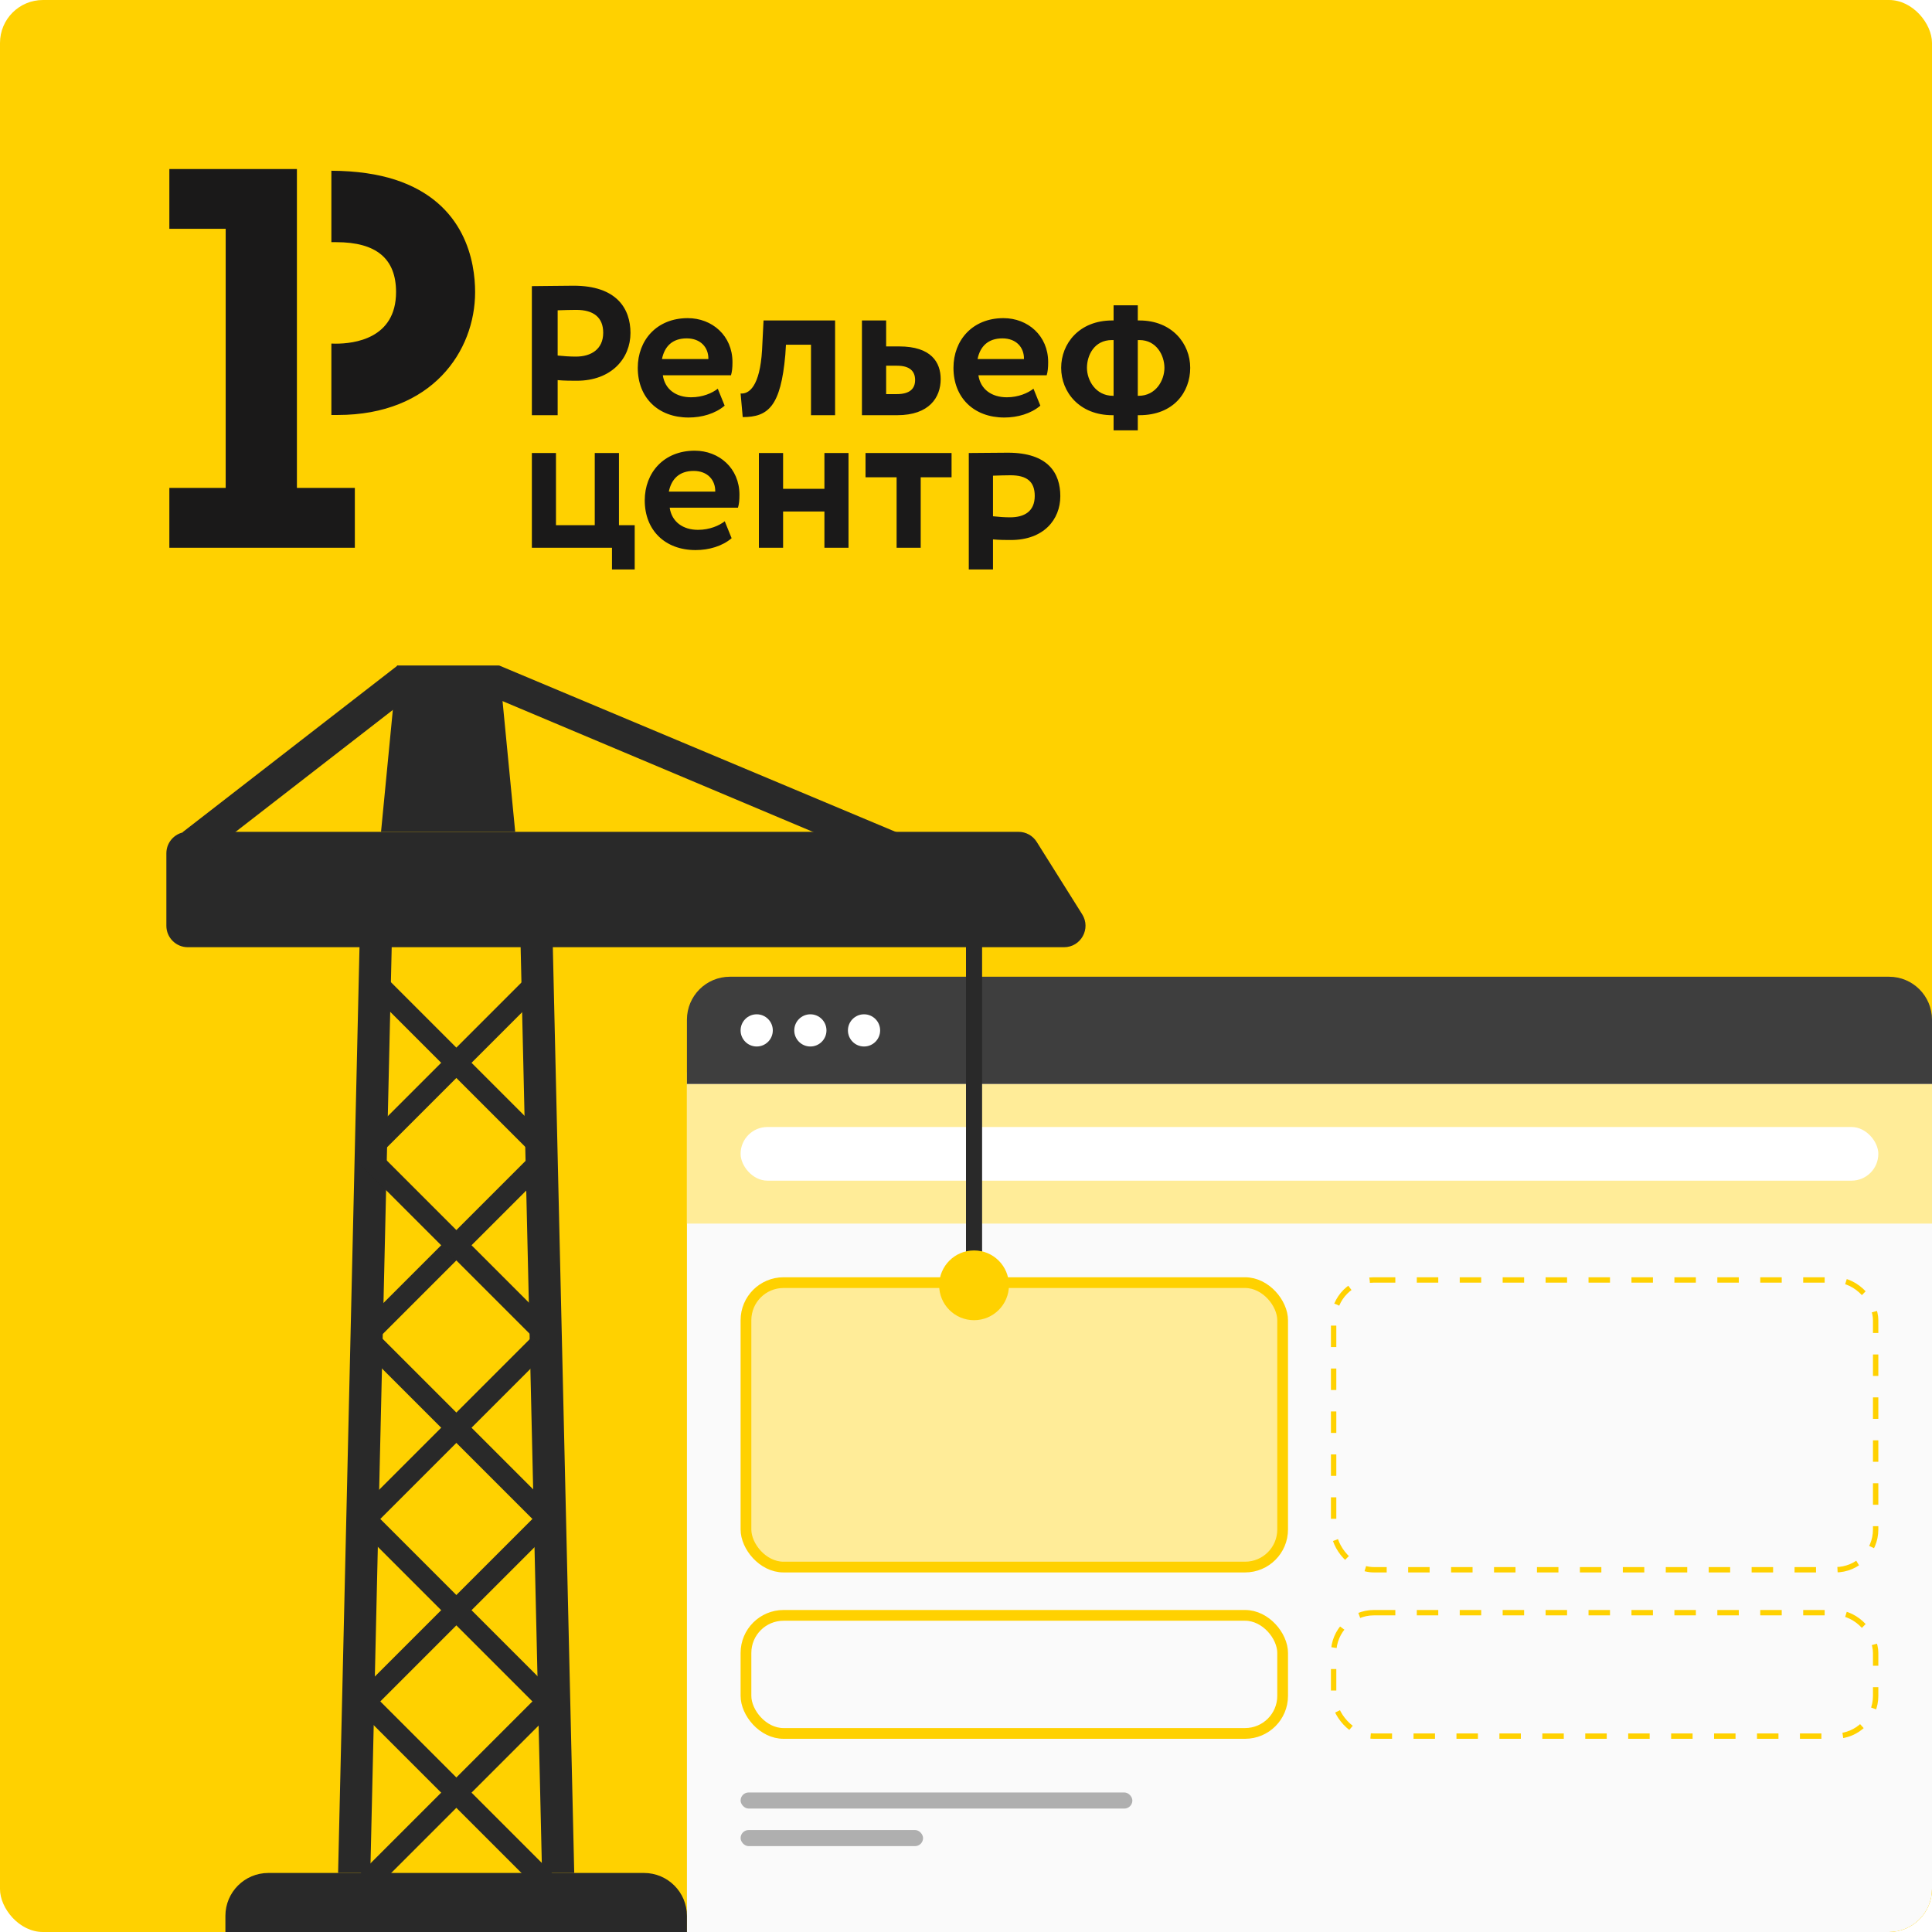
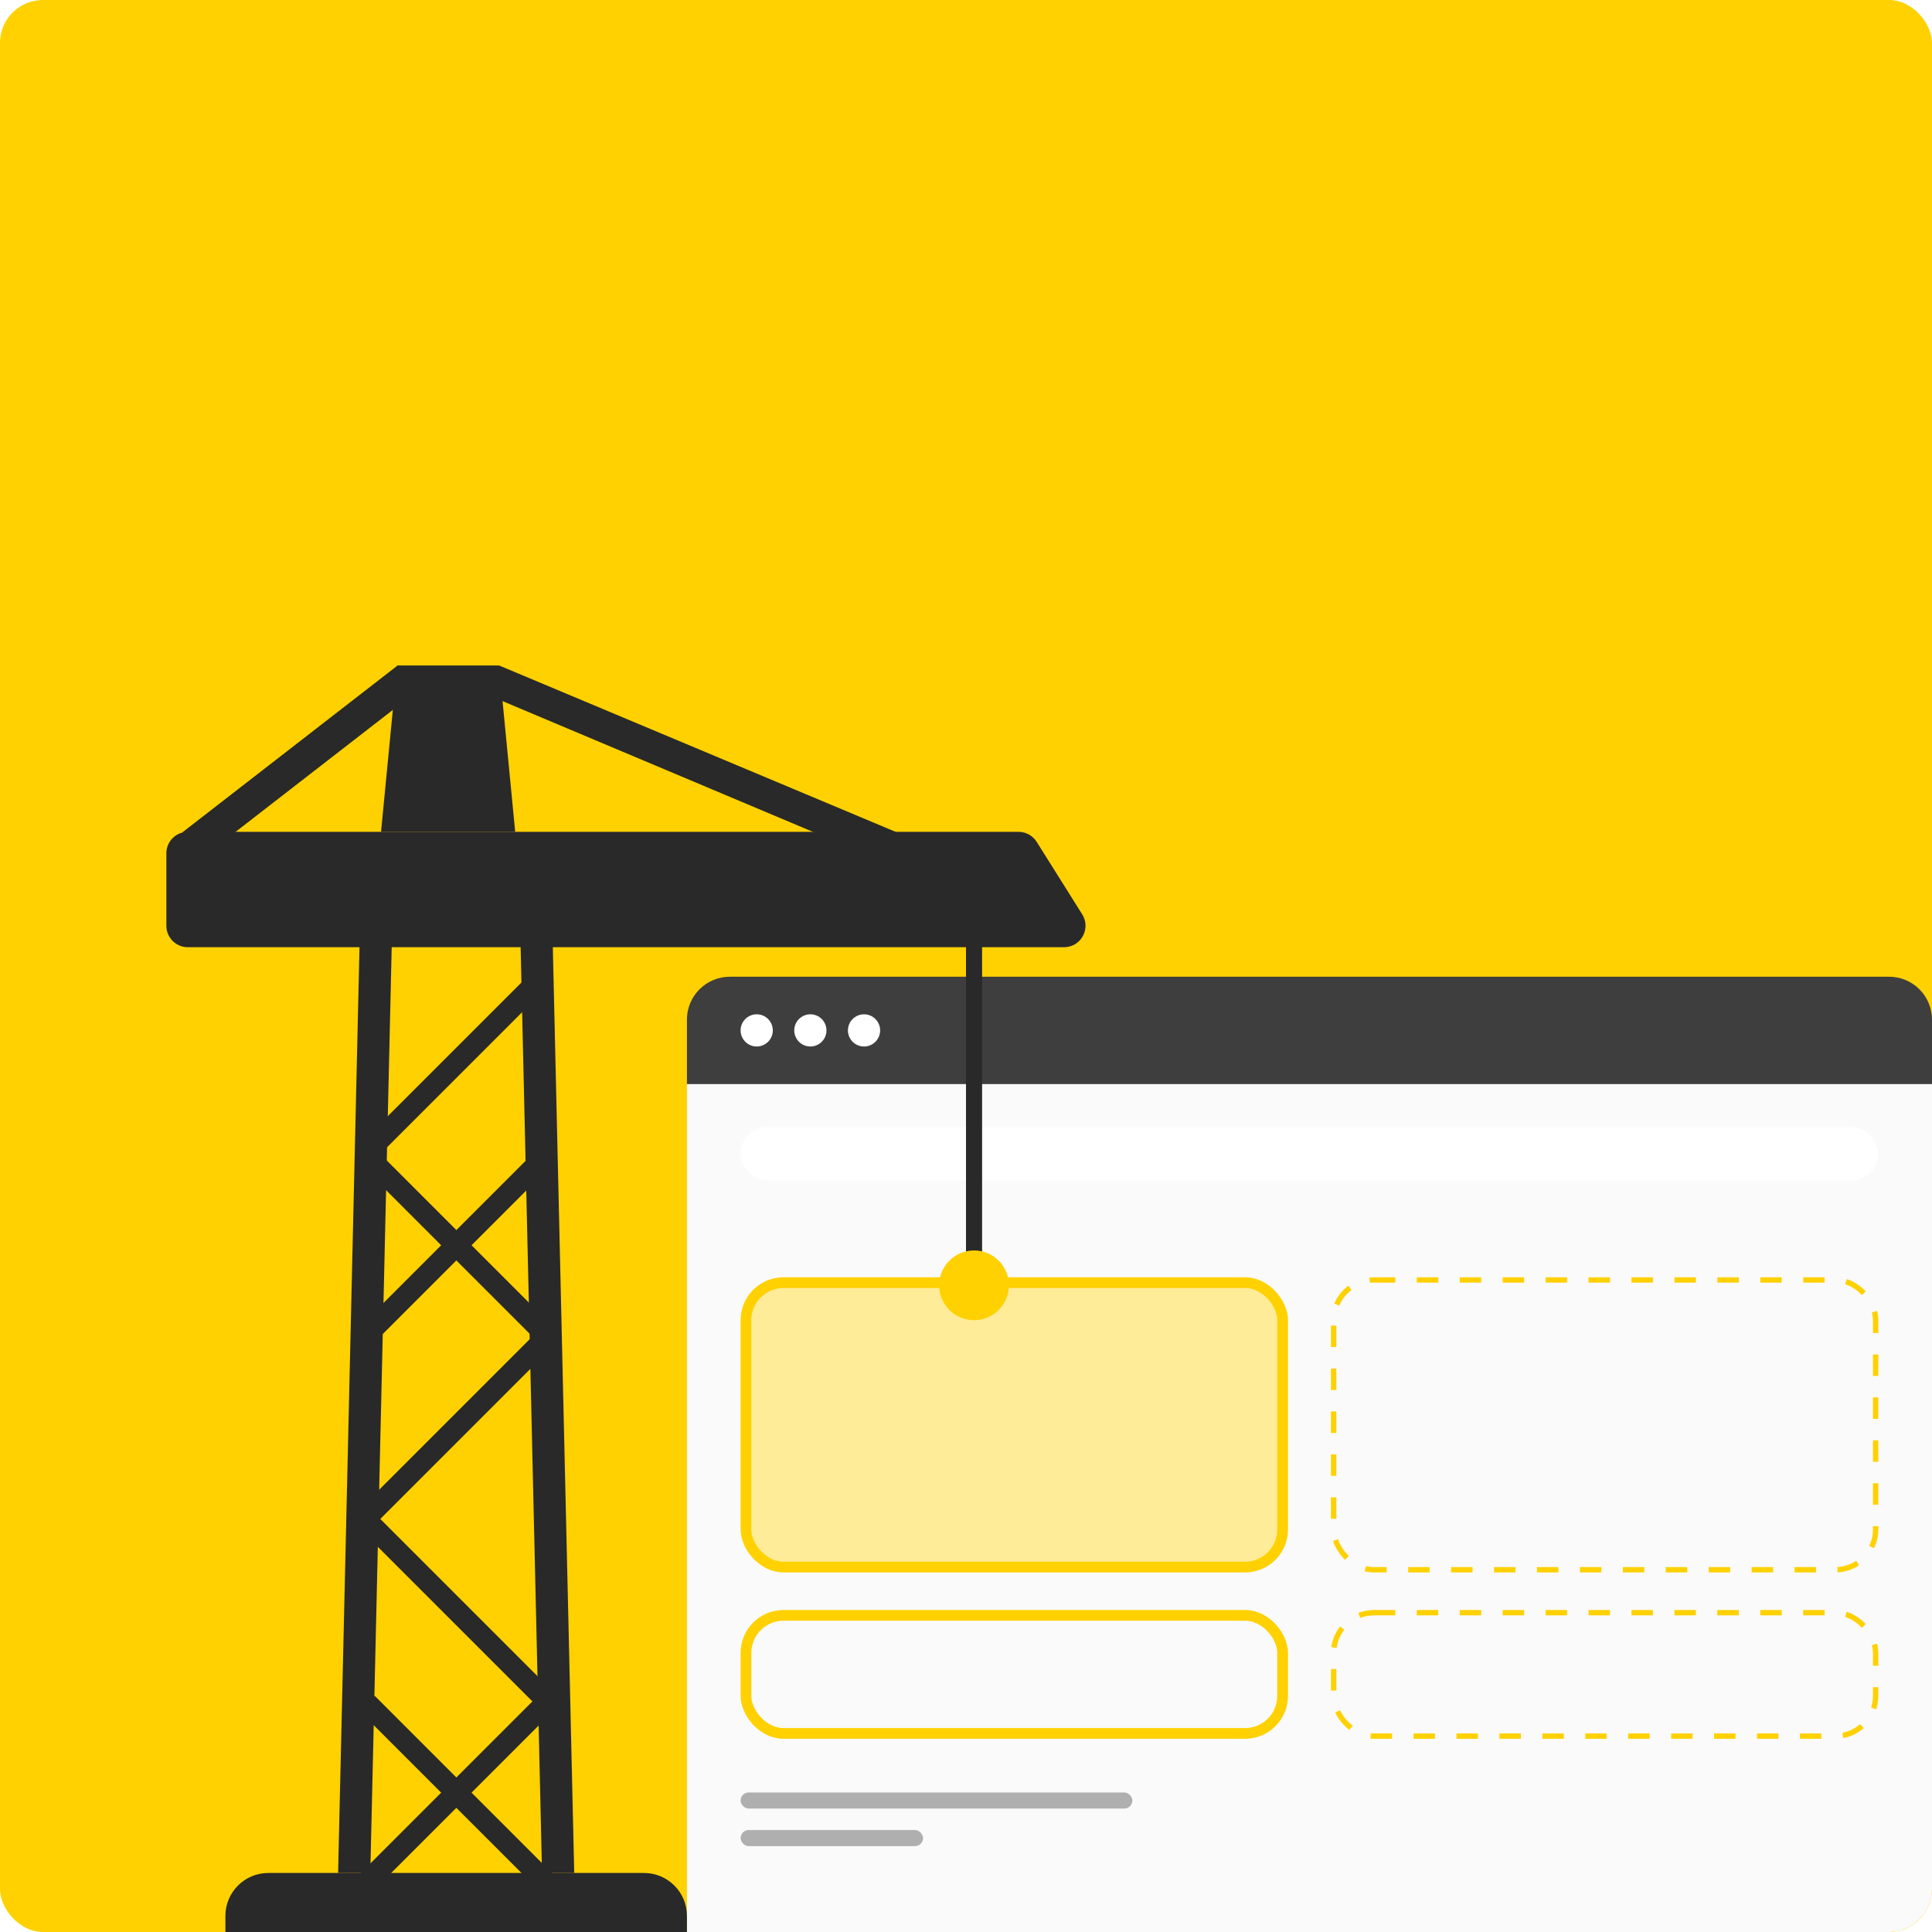
<svg xmlns="http://www.w3.org/2000/svg" width="360" height="360" viewBox="0 0 360 360" fill="none">
  <g clip-path="url(#clip0_2135_75628)">
    <rect width="360" height="360" rx="8" fill="#FFD100" />
-     <path fill-rule="evenodd" clip-rule="evenodd" d="M55.326 31.5H31.556V42.636H42.053V90.909H31.556V102.064H66.119V90.909H55.326V31.5ZM73.602 33.475C70.392 32.448 66.493 31.836 61.747 31.816V45.124H62.653C70.136 45.124 73.799 48.204 73.799 54.423C73.799 63.15 65.922 64.038 62.554 64.038L61.747 64.018V77.325H62.928C80.515 77.325 88.53 65.44 88.53 54.423C88.53 48.954 86.817 37.759 73.602 33.475ZM103.911 70.83C105.073 70.948 106.649 70.948 107.456 70.948C113.994 70.948 117.48 66.723 117.48 62.044C117.48 57.542 114.94 53.238 106.885 53.238C104.955 53.238 100.622 53.317 99.106 53.317V77.365H103.911V70.83ZM103.911 57.819C105.191 57.779 106.373 57.74 107.358 57.74C110.627 57.74 112.399 59.161 112.399 62.004C112.399 65.065 110.154 66.447 107.318 66.447C106.215 66.447 105.034 66.368 103.911 66.249V57.819ZM187.807 84.354C186.015 84.354 181.958 84.413 180.52 84.413V106.112H185.03V100.504C186.133 100.623 187.59 100.623 188.359 100.623C194.483 100.623 197.575 96.812 197.575 92.449C197.575 88.224 195.37 84.354 187.807 84.354ZM188.221 96.398C187.197 96.398 186.094 96.319 185.03 96.2V88.638C186.232 88.599 187.334 88.559 188.26 88.559C191.332 88.559 192.809 89.724 192.809 92.409C192.809 95.272 190.899 96.398 188.221 96.398ZM128.312 77.799C130.774 77.799 133.275 77.088 135.028 75.588L133.747 72.429C132.723 73.239 130.931 74.028 128.785 74.028C126.008 74.028 123.9 72.587 123.507 69.922H136.209C136.406 69.25 136.485 68.579 136.485 67.473C136.485 62.538 132.684 59.28 128.154 59.28C122.364 59.28 118.839 63.406 118.839 68.54C118.839 74.107 122.64 77.799 128.312 77.799ZM127.957 63.051C130.537 63.051 132.034 64.729 131.995 66.901H123.349C123.822 64.571 125.259 63.051 127.957 63.051ZM146.332 66.111L146.45 64.235H151.117V77.365H155.608V59.714H142.275L141.999 65.203C141.605 72.034 139.537 73.475 138.001 73.317L138.395 77.72C143.141 77.72 145.485 75.726 146.332 66.111ZM175.282 70.652C175.282 67.513 173.529 64.551 167.542 64.551H165.12V59.714H160.61V77.365H167.188C173.175 77.365 175.282 74.028 175.282 70.652ZM165.12 73.436V68.145H167.148C169.571 68.145 170.516 69.211 170.516 70.81C170.516 72.429 169.531 73.436 167.109 73.436H165.12ZM193.853 75.588L192.573 72.429C191.549 73.239 189.757 74.028 187.61 74.028C184.833 74.028 182.706 72.587 182.313 69.922H195.035C195.232 69.25 195.311 68.579 195.311 67.473C195.311 62.538 191.51 59.28 186.98 59.28C181.19 59.28 177.665 63.406 177.665 68.54C177.665 74.107 181.466 77.799 187.138 77.799C189.599 77.799 192.1 77.088 193.853 75.588ZM186.783 63.051C189.363 63.051 190.84 64.729 190.801 66.901H182.155C182.628 64.571 184.085 63.051 186.783 63.051ZM212.326 59.714H212.011V56.891H207.501V59.714H207.225C201.1 59.714 197.733 64.018 197.733 68.54C197.733 73.061 201.14 77.365 207.265 77.365H207.501V80.188H212.011V77.365H212.326C218.687 77.365 221.779 73.061 221.779 68.54C221.779 64.018 218.372 59.714 212.326 59.714ZM207.501 73.752H207.383C204.153 73.752 202.538 70.85 202.538 68.54C202.538 66.23 203.877 63.367 207.186 63.367H207.501V73.752ZM212.168 73.752H212.011V63.367H212.326C215.497 63.367 216.974 66.23 216.974 68.54C216.974 70.85 215.398 73.752 212.168 73.752ZM115.334 84.413H110.824V97.859H103.596V84.413H99.106V102.064H114.034V106.112H118.268V97.859H115.334V84.413ZM129.454 83.979C123.664 83.979 120.139 88.105 120.139 93.239C120.139 98.806 123.92 102.499 129.612 102.499C132.073 102.499 134.575 101.788 136.327 100.287L135.047 97.128C134.023 97.938 132.231 98.728 130.065 98.728C127.288 98.728 125.181 97.266 124.787 94.601H137.509C137.706 93.95 137.785 93.278 137.785 92.173C137.785 87.237 133.984 83.979 129.454 83.979ZM124.629 91.6C125.102 89.27 126.559 87.75 129.257 87.75C131.837 87.75 133.314 89.428 133.275 91.6H124.629ZM153.619 91.087H145.918V84.413H141.408V102.064H145.918V95.312H153.619V102.064H158.109V84.413H153.619V91.087ZM161.279 88.935H167.069V102.064H171.56V88.935H177.31V84.413H161.279V88.935Z" fill="#1A1919" />
    <g filter="url(#filter0_d_2135_75628)">
      <path d="M128 190C128 185.582 131.582 182 136 182H352C356.418 182 360 185.582 360 190V360H128V190Z" fill="#FAFAFA" />
    </g>
    <path d="M128 190C128 185.582 131.582 182 136 182H352C356.418 182 360 185.582 360 190V202H128V190Z" fill="#3E3E3E" />
    <circle cx="141" cy="192" r="3" fill="white" />
    <circle cx="151" cy="192" r="3" fill="white" />
    <circle cx="161" cy="192" r="3" fill="white" />
-     <rect x="128" y="202" width="232" height="26" fill="#FFEC98" />
    <rect x="138" y="210" width="212" height="10" rx="5" fill="white" />
    <rect x="139" y="239" width="100" height="53" rx="7" fill="#FFEC98" stroke="#FFD100" stroke-width="2" />
    <rect x="139" y="301" width="100" height="22" rx="7" stroke="#FFD100" stroke-width="2" />
    <rect x="138" y="334" width="73" height="3" rx="1.5" fill="#AFAFAF" />
    <rect x="138" y="341" width="34" height="3" rx="1.5" fill="#AFAFAF" />
    <rect x="248.5" y="238.5" width="101" height="54" rx="7.5" stroke="#FFD100" stroke-dasharray="4 4" />
    <rect x="248.5" y="300.5" width="101" height="23" rx="7.5" stroke="#FFD100" stroke-dasharray="4 4" />
    <path d="M42 357C42 352.582 45.582 349 50 349H120C124.418 349 128 352.582 128 357V360H42V357Z" fill="#292929" />
    <path d="M67 176H73L69 349H63L67 176Z" fill="#292929" />
    <path d="M103 176H97L101 349H107L103 176Z" fill="#292929" />
    <rect width="4" height="47.01" transform="matrix(-0.707 -0.707 -0.707 0.707 103.07 318.828)" fill="#292929" />
-     <rect width="4" height="47.01" transform="matrix(-0.707 -0.707 -0.707 0.707 103.07 284.828)" fill="#292929" />
    <rect width="4" height="47.01" transform="matrix(-0.707 -0.707 -0.707 0.707 103.07 250.828)" fill="#292929" />
    <rect width="4" height="47.01" transform="matrix(-0.707 -0.707 -0.707 0.707 103.07 216.828)" fill="#292929" />
    <rect width="4" height="47.01" transform="matrix(-0.707 -0.707 -0.707 0.707 103.07 182.828)" fill="#292929" />
    <rect x="67" y="318.828" width="4" height="47.01" transform="rotate(-45 67 318.828)" fill="#292929" />
    <rect x="67" y="284.828" width="4" height="47.01" transform="rotate(-45 67 284.828)" fill="#292929" />
-     <rect x="67" y="250.828" width="4" height="47.01" transform="rotate(-45 67 250.828)" fill="#292929" />
    <rect x="67" y="216.828" width="4" height="47.01" transform="rotate(-45 67 216.828)" fill="#292929" />
-     <rect x="67" y="182.828" width="4" height="47.01" transform="rotate(-45 67 182.828)" fill="#292929" />
    <path d="M198.265 176.5H35C32.791 176.5 31 174.709 31 172.5V159C31 156.791 32.791 155 35 155H189.788C191.165 155 192.444 155.707 193.176 156.873L201.653 170.373C203.325 173.037 201.411 176.5 198.265 176.5Z" fill="#292929" />
    <path d="M74 124H93L96 155H71L74 124Z" fill="#292929" />
    <rect x="74.095" y="124" width="6" height="50.735" transform="rotate(52.212 74.095 124)" fill="#292929" />
    <path d="M93 124L91 129.529L176.327 165.472L178.656 159.942L93 124Z" fill="#292929" />
    <rect x="180" y="176" width="3" height="59" fill="#292929" />
    <circle cx="181.5" cy="239.5" r="6.5" fill="#FFD100" />
  </g>
  <defs>
    <filter id="filter0_d_2135_75628" x="98" y="162" width="292" height="238" filterUnits="userSpaceOnUse" color-interpolation-filters="sRGB">
      <feFlood flood-opacity="0" result="BackgroundImageFix" />
      <feColorMatrix in="SourceAlpha" type="matrix" values="0 0 0 0 0 0 0 0 0 0 0 0 0 0 0 0 0 0 127 0" result="hardAlpha" />
      <feOffset dy="10" />
      <feGaussianBlur stdDeviation="15" />
      <feComposite in2="hardAlpha" operator="out" />
      <feColorMatrix type="matrix" values="0 0 0 0 0.858 0 0 0 0 0.707 0 0 0 0 0.018 0 0 0 1 0" />
      <feBlend mode="normal" in2="BackgroundImageFix" result="effect1_dropShadow_2135_75628" />
      <feBlend mode="normal" in="SourceGraphic" in2="effect1_dropShadow_2135_75628" result="shape" />
    </filter>
    <clipPath id="clip0_2135_75628">
      <rect width="360" height="360" rx="8" fill="white" />
    </clipPath>
  </defs>
</svg>